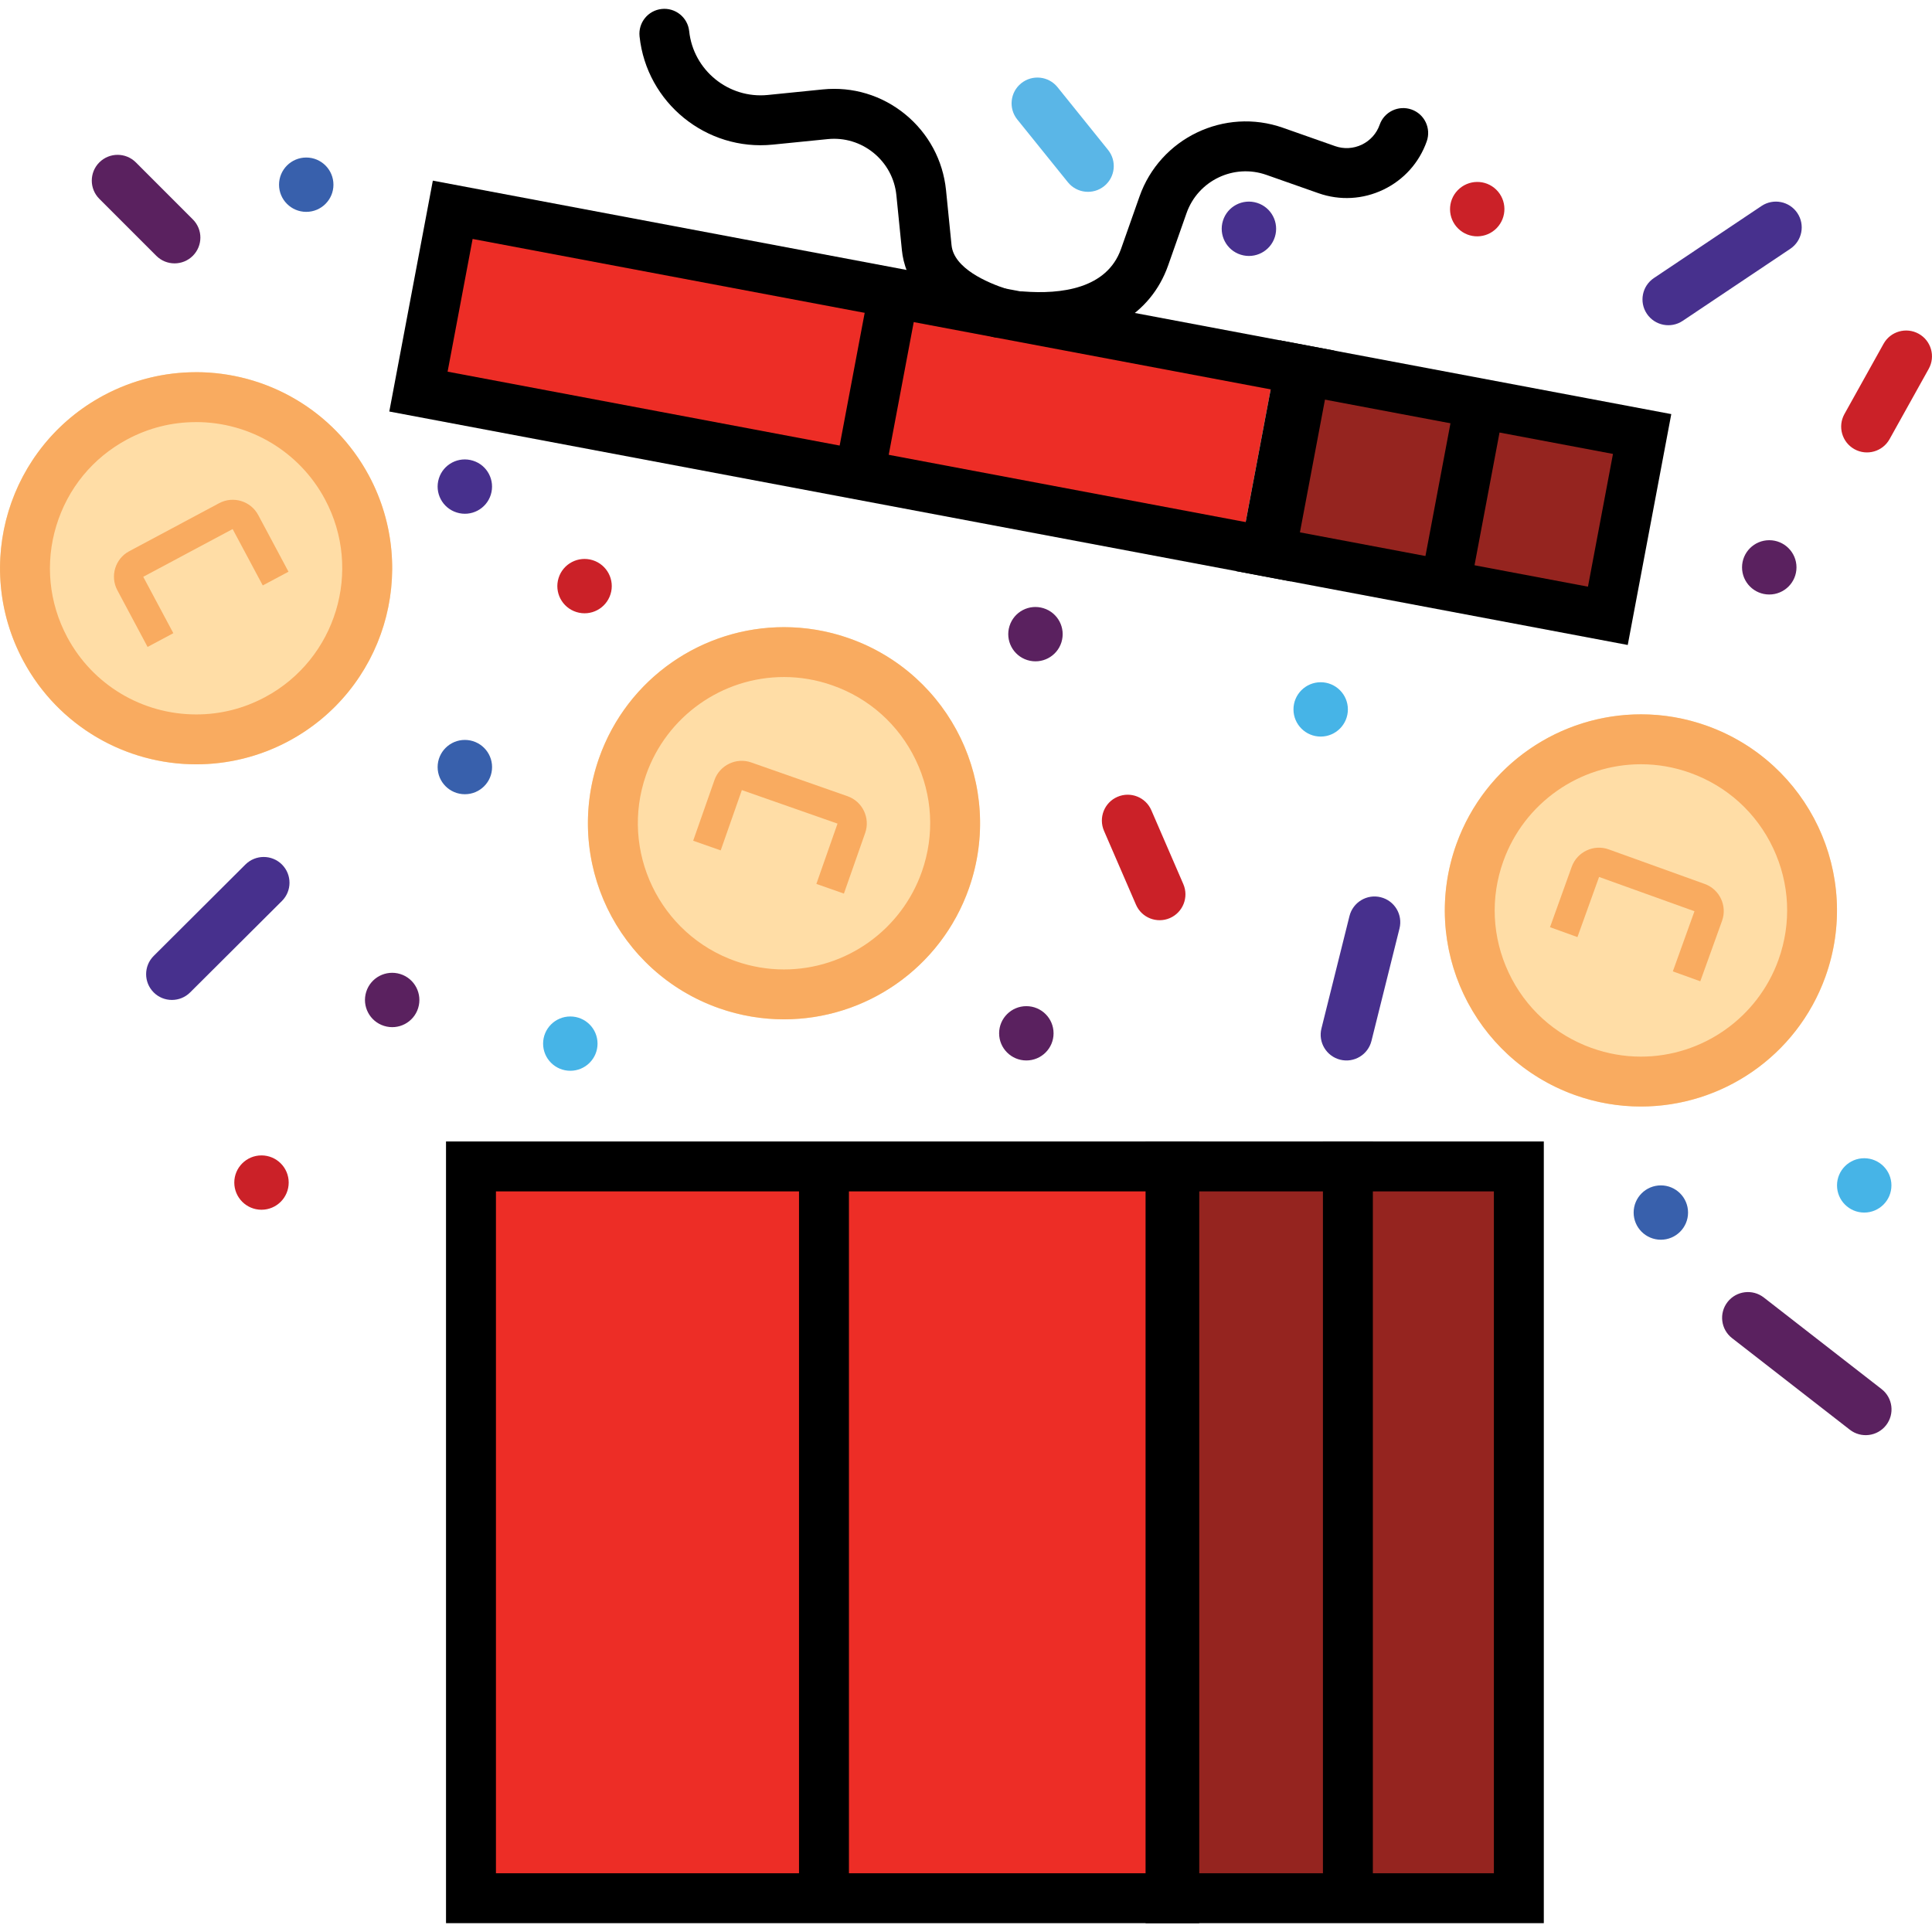
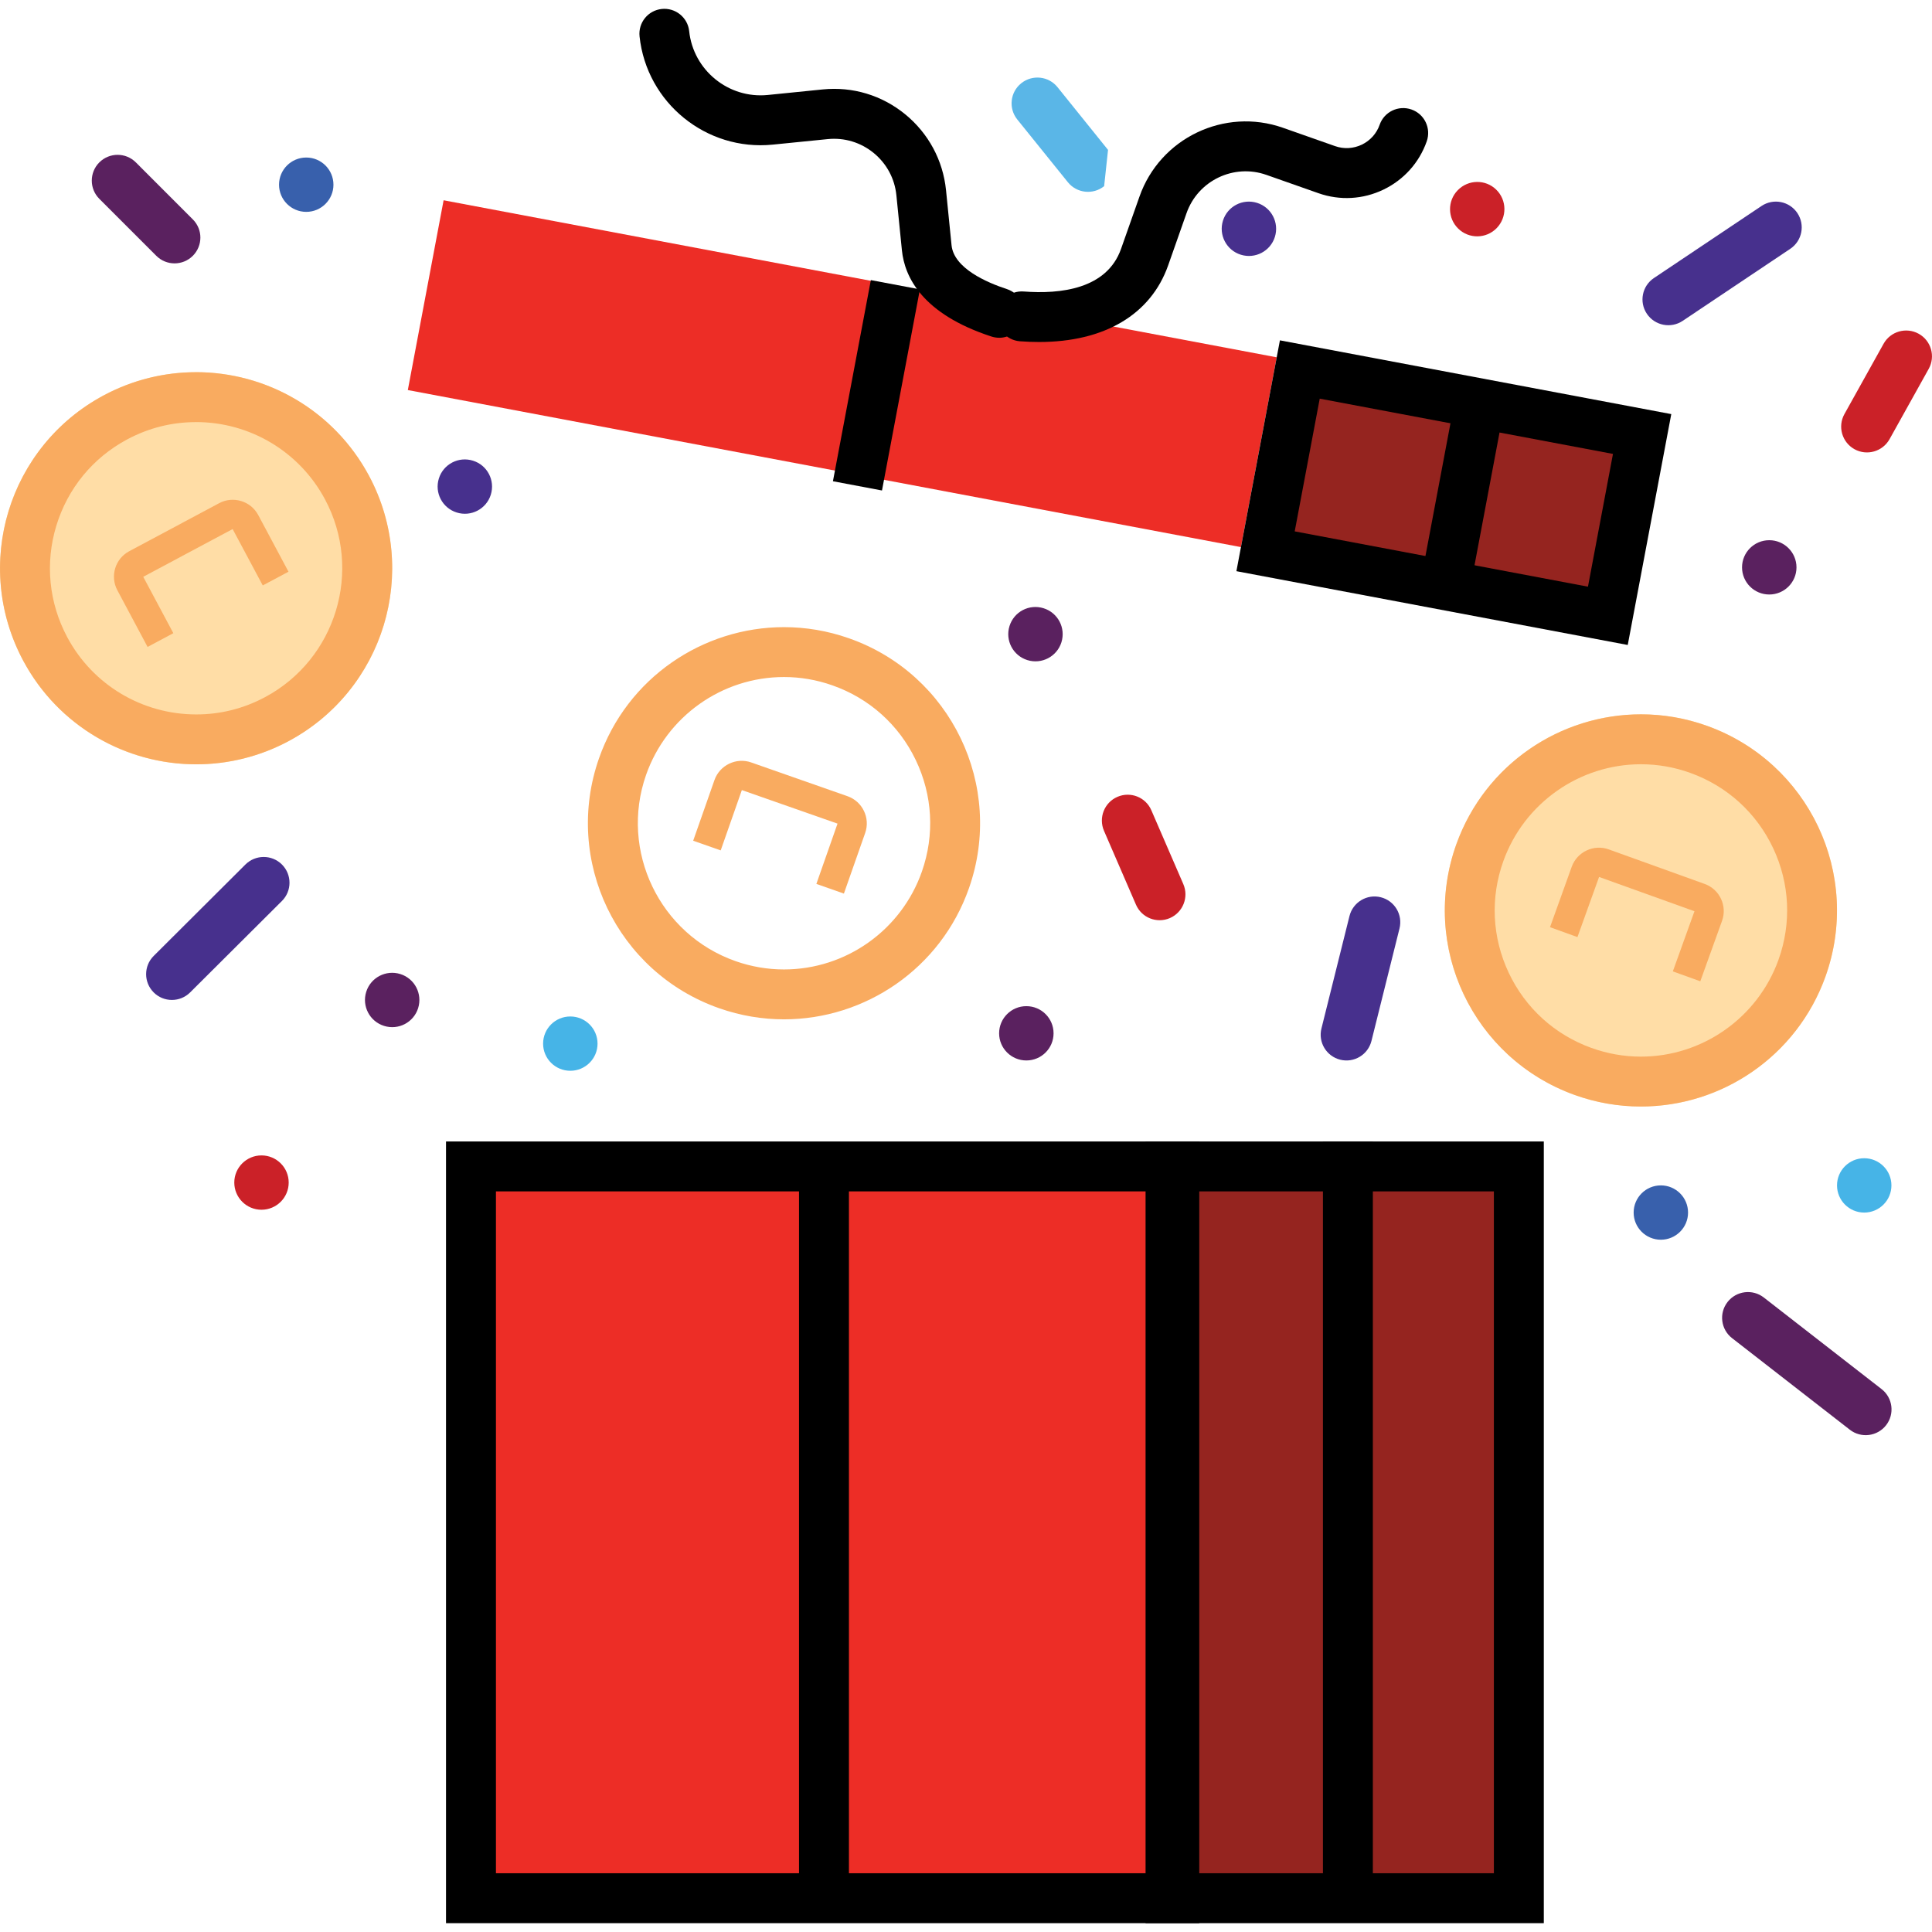
<svg xmlns="http://www.w3.org/2000/svg" width="56" height="56" viewBox="0 0 56 56" fill="none">
  <g id="Coin-3" clip-path="url(#clip0_2691_9177)">
    <path id="Vector" d="M34.242 33.359H13.384V55.062H34.242V33.359Z" fill="#ED2D26" />
    <path id="Vector_2" d="M44.36 33.486H34.242V55.064H44.36V33.486Z" fill="#95241F" />
    <path id="Vector_3" d="M33.315 34.533V54.297H14.375V34.533H33.315ZM34.761 33.086H12.928V55.744H34.761V33.086Z" fill="black" />
    <path id="Vector_4" d="M43.301 34.533V54.297H34.651V34.533H43.301ZM44.748 33.086H33.205V55.744H44.748V33.086Z" fill="black" />
    <path id="Vector_5" d="M39.115 26.553L38.303 29.81C38.202 30.211 38.447 30.616 38.847 30.716C39.248 30.816 39.654 30.571 39.753 30.17L40.565 26.913C40.666 26.511 40.421 26.106 40.021 26.007C39.62 25.907 39.215 26.152 39.115 26.553Z" fill="#47308D" />
    <path id="Vector_6" d="M5.589 6.359L3.939 4.708C3.647 4.415 3.173 4.415 2.88 4.706C2.588 4.998 2.587 5.471 2.879 5.763L4.53 7.414C4.821 7.707 5.296 7.707 5.588 7.416C5.881 7.124 5.882 6.651 5.589 6.359Z" fill="#5A215F" />
    <path id="Vector_7" d="M50.205 38.787L53.618 41.441C53.944 41.695 54.415 41.636 54.669 41.311C54.923 40.985 54.864 40.516 54.538 40.263L51.125 37.609C50.799 37.355 50.328 37.414 50.074 37.739C49.82 38.065 49.879 38.534 50.205 38.787Z" fill="#5A215F" />
    <path id="Vector_8" d="M34.299 25.626L33.372 23.485C33.208 23.106 32.768 22.933 32.389 23.097C32.01 23.261 31.836 23.702 32 24.082L32.927 26.223C33.091 26.602 33.531 26.775 33.91 26.611C34.289 26.446 34.463 26.005 34.299 25.626Z" fill="#CB2128" />
    <path id="Vector_9" d="M5.512 28.765L8.171 26.116C8.464 25.825 8.465 25.352 8.173 25.059C7.881 24.767 7.407 24.767 7.114 25.058L4.455 27.708C4.163 27.999 4.162 28.472 4.454 28.765C4.745 29.057 5.22 29.057 5.512 28.765Z" fill="#47308D" />
    <path id="Vector_10" d="M8.877 6.141C9.312 6.141 9.665 5.788 9.665 5.354C9.665 4.919 9.312 4.566 8.877 4.566C8.441 4.566 8.088 4.919 8.088 5.354C8.088 5.788 8.441 6.141 8.877 6.141Z" fill="#3860AC" />
-     <path id="Vector_11" d="M13.474 23.021C13.91 23.021 14.263 22.669 14.263 22.234C14.263 21.8 13.91 21.447 13.474 21.447C13.039 21.447 12.685 21.8 12.685 22.234C12.685 22.669 13.039 23.021 13.474 23.021Z" fill="#3860AC" />
-     <path id="Vector_12" d="M16.707 17.74C17.123 17.871 17.565 17.64 17.696 17.224C17.827 16.809 17.595 16.367 17.179 16.237C16.763 16.108 16.321 16.338 16.191 16.753C16.061 17.168 16.291 17.61 16.707 17.74Z" fill="#CB2128" />
    <path id="Vector_13" d="M16.531 31.037C16.966 31.037 17.32 30.685 17.32 30.25C17.32 29.815 16.966 29.463 16.531 29.463C16.095 29.463 15.742 29.815 15.742 30.25C15.742 30.685 16.095 31.037 16.531 31.037Z" fill="#46B4E7" />
    <path id="Vector_14" d="M7.579 35.065C8.015 35.065 8.368 34.712 8.368 34.277C8.368 33.843 8.015 33.49 7.579 33.49C7.144 33.49 6.791 33.843 6.791 34.277C6.791 34.712 7.144 35.065 7.579 35.065Z" fill="#CB2128" />
    <path id="Vector_15" d="M29.749 30.738C30.185 30.738 30.538 30.386 30.538 29.951C30.538 29.516 30.185 29.164 29.749 29.164C29.314 29.164 28.96 29.516 28.96 29.951C28.96 30.386 29.314 30.738 29.749 30.738Z" fill="#5A215F" />
    <path id="Vector_16" d="M13.238 14.855C13.654 14.986 14.096 14.755 14.226 14.34C14.356 13.924 14.125 13.482 13.709 13.353C13.293 13.223 12.851 13.453 12.721 13.868C12.591 14.284 12.822 14.725 13.238 14.855Z" fill="#47308D" />
    <path id="Vector_17" d="M29.778 19.133C30.193 19.263 30.636 19.032 30.766 18.617C30.896 18.202 30.665 17.76 30.248 17.63C29.832 17.5 29.391 17.73 29.261 18.146C29.131 18.561 29.362 19.003 29.778 19.133Z" fill="#5A215F" />
    <path id="Vector_18" d="M42.254 5.513C41.95 5.824 41.956 6.323 42.268 6.627C42.579 6.931 43.078 6.924 43.382 6.612C43.686 6.299 43.68 5.801 43.369 5.497C43.058 5.193 42.559 5.2 42.254 5.513Z" fill="#CB2128" />
    <path id="Vector_19" d="M54.035 35.147C54.471 35.147 54.824 34.794 54.824 34.359C54.824 33.925 54.471 33.572 54.035 33.572C53.6 33.572 53.247 33.925 53.247 34.359C53.247 34.794 53.6 35.147 54.035 35.147Z" fill="#46B4E7" />
    <path id="Vector_20" d="M48.141 35.934C48.576 35.934 48.929 35.581 48.929 35.147C48.929 34.712 48.576 34.359 48.141 34.359C47.705 34.359 47.352 34.712 47.352 35.147C47.352 35.581 47.705 35.934 48.141 35.934Z" fill="#3860AC" />
    <g id="Group">
      <path id="Vector_21" d="M5.685 22.154C8.823 22.154 11.367 19.61 11.367 16.471C11.367 13.333 8.823 10.789 5.685 10.789C2.547 10.789 0.002 13.333 0.002 16.471C0.002 19.61 2.547 22.154 5.685 22.154Z" fill="#FFDDA6" />
      <path id="Vector_22" d="M5.68 12.234C7.249 12.234 8.682 13.092 9.421 14.475C10.522 16.536 9.741 19.107 7.681 20.208C7.058 20.54 6.389 20.708 5.689 20.708C4.12 20.708 2.686 19.85 1.948 18.467C1.416 17.469 1.303 16.323 1.632 15.241C1.961 14.158 2.691 13.268 3.689 12.735C4.311 12.403 4.981 12.235 5.68 12.235M5.68 10.788C4.777 10.788 3.86 11.004 3.008 11.459C0.239 12.938 -0.807 16.38 0.672 19.148C1.696 21.064 3.659 22.154 5.689 22.154C6.592 22.154 7.509 21.938 8.362 21.483C11.13 20.005 12.175 16.561 10.697 13.793C9.673 11.878 7.709 10.787 5.679 10.787L5.68 10.788Z" fill="#F9AB60" />
    </g>
    <path id="Vector_23" d="M3.743 15.979L6.354 14.584C6.759 14.368 7.267 14.522 7.484 14.927L8.362 16.571L7.616 16.969L6.743 15.335L4.152 16.719L5.024 18.353L4.278 18.752L3.401 17.108C3.185 16.703 3.338 16.195 3.743 15.979Z" fill="#F9AB60" />
    <g id="Group_2">
      <path id="Vector_24" d="M47.563 32.072C50.701 32.072 53.245 29.528 53.245 26.39C53.245 23.251 50.701 20.707 47.563 20.707C44.425 20.707 41.88 23.251 41.88 26.39C41.88 29.528 44.425 32.072 47.563 32.072Z" fill="#FFDDA6" />
      <path id="Vector_25" d="M47.563 22.152C48.05 22.152 48.533 22.236 48.997 22.404C50.062 22.787 50.913 23.562 51.396 24.585C51.878 25.609 51.932 26.759 51.549 27.824C50.945 29.501 49.344 30.627 47.563 30.627C47.076 30.627 46.593 30.542 46.129 30.375C45.064 29.992 44.212 29.217 43.73 28.194C43.248 27.17 43.193 26.02 43.577 24.955C44.18 23.278 45.782 22.152 47.563 22.152ZM47.563 20.705C45.235 20.705 43.049 22.148 42.215 24.466C41.153 27.419 42.685 30.674 45.639 31.736C46.274 31.965 46.923 32.073 47.562 32.073C49.891 32.073 52.075 30.63 52.909 28.312C53.972 25.359 52.439 22.104 49.486 21.042C48.851 20.813 48.202 20.704 47.563 20.705Z" fill="#F9AB60" />
    </g>
    <path id="Vector_26" d="M46.627 24.619L49.412 25.622C49.844 25.777 50.07 26.257 49.915 26.689L49.284 28.443L48.488 28.156L49.115 26.413L46.35 25.419L45.723 27.162L44.928 26.875L45.558 25.122C45.714 24.691 46.195 24.464 46.627 24.619Z" fill="#F9AB60" />
    <g id="Group_3">
-       <path id="Vector_27" d="M22.724 29.545C25.863 29.545 28.407 27 28.407 23.862C28.407 20.724 25.863 18.18 22.724 18.18C19.586 18.18 17.042 20.724 17.042 23.862C17.042 27 19.586 29.545 22.724 29.545Z" fill="#FFDDA6" />
      <path id="Vector_28" d="M22.724 19.624C23.2 19.624 23.672 19.705 24.126 19.865C25.194 20.239 26.052 21.007 26.542 22.027C27.032 23.047 27.096 24.196 26.721 25.264C26.126 26.96 24.52 28.1 22.724 28.1C22.248 28.1 21.777 28.019 21.323 27.86C19.119 27.086 17.954 24.664 18.727 22.46C19.322 20.764 20.928 19.624 22.724 19.624ZM22.724 18.178C20.379 18.178 18.182 19.642 17.362 21.981C16.324 24.943 17.883 28.185 20.845 29.224C21.467 29.442 22.101 29.546 22.725 29.546C25.071 29.546 27.267 28.081 28.087 25.742C29.125 22.781 27.567 19.538 24.605 18.5C23.983 18.281 23.348 18.178 22.724 18.178Z" fill="#F9AB60" />
    </g>
    <path id="Vector_29" d="M21.774 22.1L24.567 23.079C25 23.231 25.23 23.71 25.078 24.143L24.461 25.901L23.663 25.621L24.276 23.873L21.503 22.901L20.89 24.649L20.092 24.369L20.709 22.611C20.861 22.178 21.34 21.948 21.773 22.099L21.774 22.1Z" fill="#F9AB60" />
    <path id="Vector_30" d="M46.571 17.857L47.608 12.355L37.756 10.498L36.718 16L46.571 17.857Z" fill="#95241F" />
    <path id="Vector_31" d="M37.006 10.357L12.858 5.805L11.821 11.306L35.969 15.858L37.006 10.357Z" fill="#ED2D26" />
-     <path id="Vector_32" d="M13.699 6.926L36.983 11.315L36.258 15.162L12.974 10.773L13.699 6.926ZM12.546 5.236L11.284 11.928L37.411 16.852L38.673 10.161L12.546 5.236Z" fill="black" />
    <path id="Vector_33" d="M38.253 11.555L46.753 13.157L46.028 17.005L37.528 15.402L38.253 11.555ZM37.099 9.865L35.838 16.556L47.181 18.695L48.443 12.003L37.099 9.865Z" fill="black" />
    <path id="Vector_34" d="M54.77 12.729L55.905 10.691C56.106 10.33 55.976 9.875 55.614 9.674C55.252 9.474 54.797 9.604 54.596 9.965L53.461 12.003C53.261 12.364 53.391 12.819 53.752 13.02C54.113 13.22 54.569 13.09 54.77 12.729Z" fill="#CB2128" />
    <path id="Vector_35" d="M51.283 17.232C51.718 17.232 52.072 16.88 52.072 16.445C52.072 16.011 51.718 15.658 51.283 15.658C50.847 15.658 50.494 16.011 50.494 16.445C50.494 16.88 50.847 17.232 51.283 17.232Z" fill="#5A215F" />
    <path id="Vector_36" d="M48.774 9.3L51.892 7.212C52.236 6.981 52.327 6.518 52.097 6.175C51.867 5.832 51.402 5.741 51.059 5.97L47.94 8.059C47.597 8.288 47.505 8.752 47.735 9.095C47.965 9.438 48.431 9.53 48.774 9.3Z" fill="#47308D" />
-     <path id="Vector_37" d="M38.281 21.35C38.716 21.35 39.069 20.997 39.069 20.562C39.069 20.128 38.716 19.775 38.281 19.775C37.845 19.775 37.492 20.128 37.492 20.562C37.492 20.997 37.845 21.35 38.281 21.35Z" fill="#46B4E7" />
-     <path id="Vector_38" d="M32.117 4.345L30.653 2.527C30.394 2.205 29.923 2.155 29.601 2.413C29.279 2.671 29.227 3.142 29.487 3.464L30.952 5.281C31.211 5.603 31.682 5.654 32.004 5.396C32.326 5.137 32.377 4.667 32.117 4.345Z" fill="#5AB6E7" />
+     <path id="Vector_38" d="M32.117 4.345L30.653 2.527C30.394 2.205 29.923 2.155 29.601 2.413C29.279 2.671 29.227 3.142 29.487 3.464L30.952 5.281C31.211 5.603 31.682 5.654 32.004 5.396Z" fill="#5AB6E7" />
    <path id="Vector_39" d="M35.965 7.383C36.381 7.513 36.823 7.282 36.953 6.867C37.083 6.452 36.852 6.01 36.436 5.88C36.02 5.75 35.578 5.98 35.448 6.396C35.318 6.811 35.549 7.253 35.965 7.383Z" fill="#47308D" />
    <path id="Vector_40" d="M11.132 29.736C11.548 29.867 11.99 29.636 12.12 29.221C12.25 28.805 12.019 28.363 11.603 28.233C11.187 28.104 10.745 28.334 10.615 28.749C10.485 29.165 10.716 29.606 11.132 29.736Z" fill="#5A215F" />
    <path id="Vector_41" d="M24.607 33.484H23.16V55.064H24.607V33.484Z" fill="black" />
    <path id="Vector_42" d="M25.242 8.119L24.143 13.949L25.565 14.217L26.664 8.387L25.242 8.119Z" fill="black" />
    <path id="Vector_43" d="M39.793 33.086H38.346V54.665H39.793V33.086Z" fill="black" />
    <path id="Vector_44" d="M42.205 11.408L41.106 17.238L42.528 17.506L43.627 11.676L42.205 11.408Z" fill="black" />
    <path id="Vector_45" d="M30.119 9.913C29.938 9.913 29.752 9.906 29.562 9.892C29.163 9.861 28.866 9.513 28.896 9.115C28.926 8.716 29.275 8.418 29.673 8.449C30.733 8.53 32.084 8.382 32.495 7.211L33.028 5.699C33.625 4.001 35.492 3.107 37.188 3.704L38.7 4.236C38.954 4.325 39.229 4.309 39.473 4.193C39.717 4.075 39.901 3.871 39.99 3.616C40.122 3.239 40.535 3.042 40.913 3.174C41.29 3.306 41.487 3.719 41.355 4.096C41.137 4.715 40.691 5.212 40.098 5.497C39.506 5.781 38.838 5.818 38.219 5.601L36.707 5.069C35.762 4.736 34.724 5.234 34.392 6.179L33.86 7.691C33.356 9.121 32.009 9.913 30.119 9.913Z" fill="black" />
    <path id="Vector_46" d="M28.961 9.79C28.887 9.79 28.811 9.778 28.736 9.754C26.735 9.1 26.22 8.033 26.142 7.252L25.982 5.657C25.933 5.175 25.699 4.741 25.323 4.433C24.946 4.126 24.475 3.984 23.993 4.032L22.398 4.192C20.473 4.386 18.742 2.979 18.538 1.056C18.495 0.658 18.783 0.302 19.18 0.26C19.578 0.218 19.934 0.506 19.976 0.902C20.096 2.037 21.118 2.867 22.253 2.753L23.848 2.592C24.715 2.505 25.563 2.761 26.238 3.313C26.913 3.866 27.333 4.647 27.421 5.512L27.581 7.107C27.648 7.78 28.615 8.193 29.184 8.379C29.564 8.503 29.772 8.912 29.647 9.291C29.548 9.596 29.265 9.791 28.96 9.791L28.961 9.79Z" fill="black" />
  </g>
  <defs>
    <clipPath id="clip0_2691_9177">
      <rect width="56" height="56" fill="white" />
    </clipPath>
  </defs>
</svg>